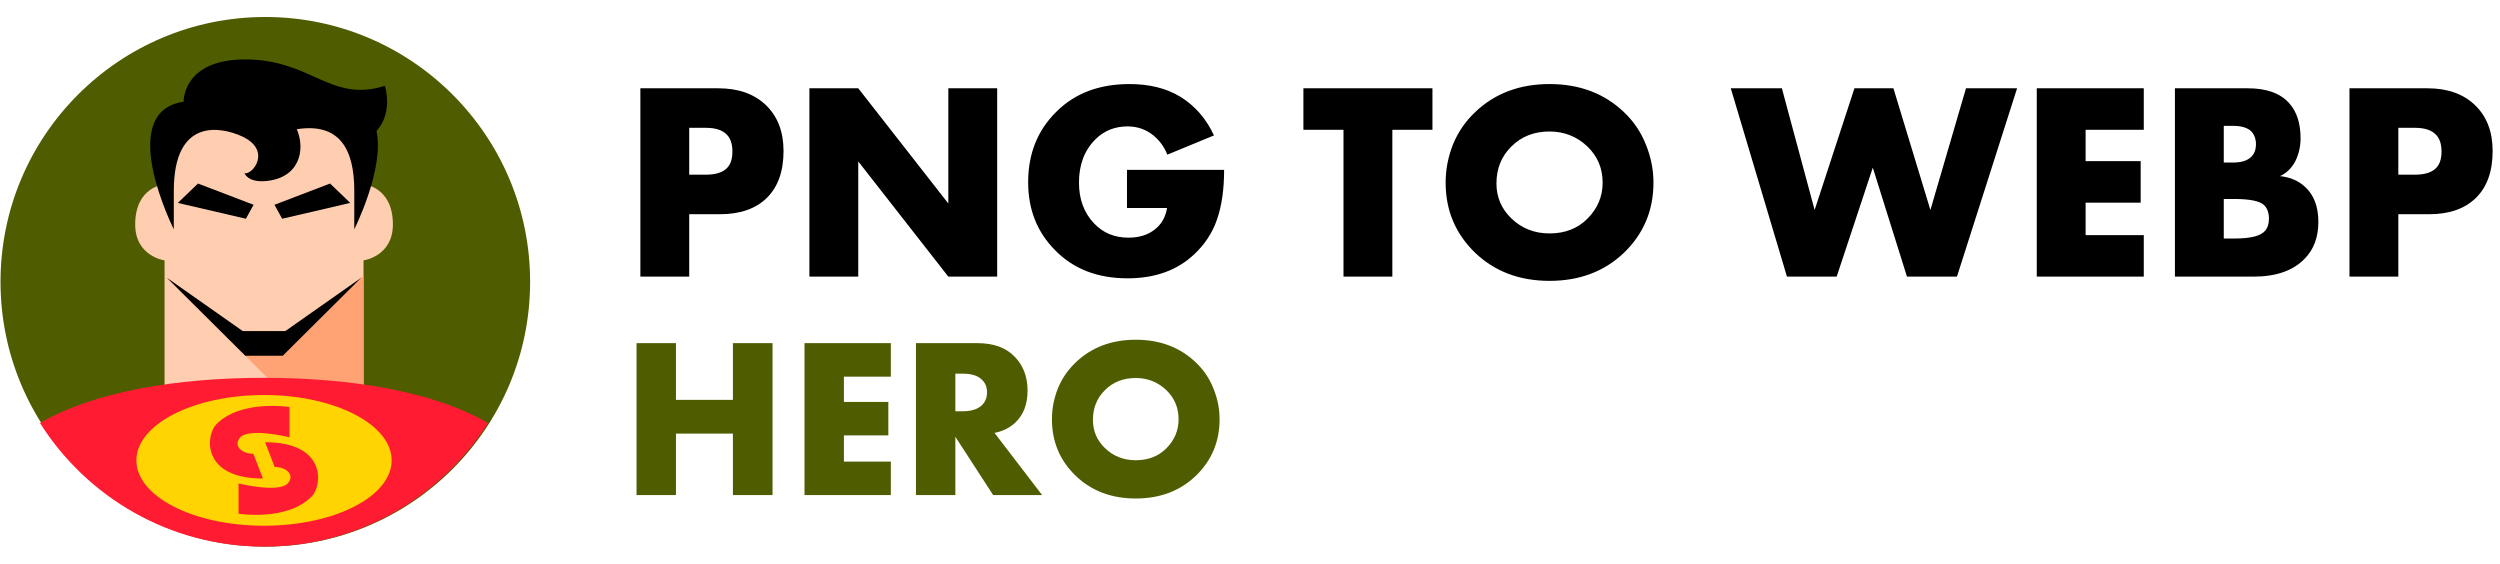
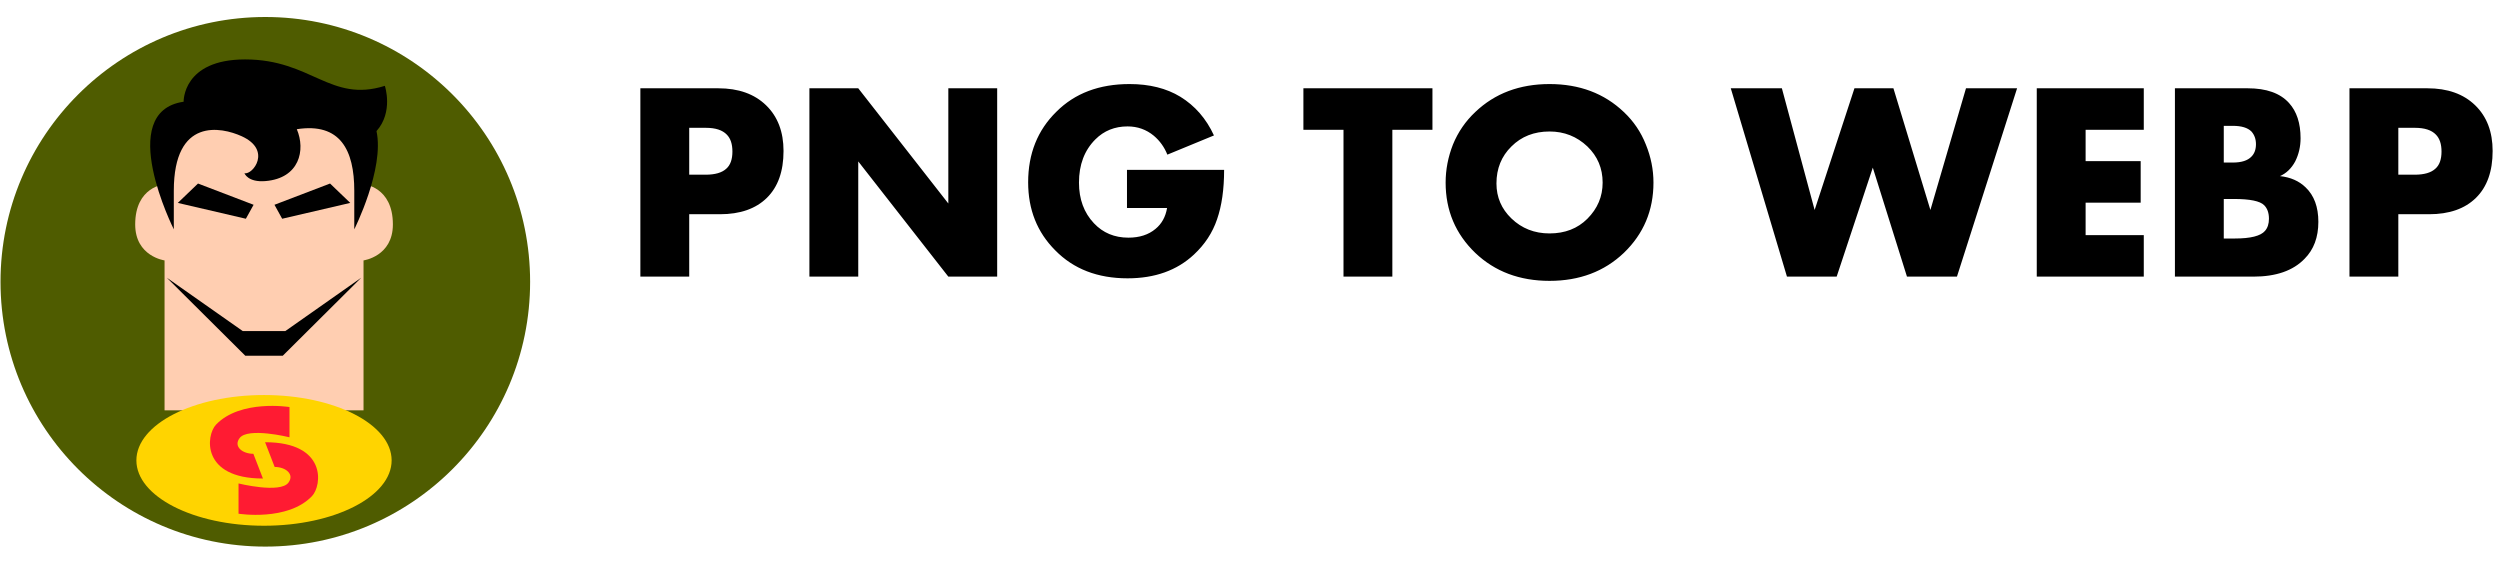
<svg xmlns="http://www.w3.org/2000/svg" width="1934" height="436" viewBox="0 0 1934 436" fill="none">
  <g clip-path="url(#clip0_170_464)">
    <path d="M205.248 422.85C318.384 422.85 410.098 331.135 410.098 218C410.098 104.864 318.384 13.15 205.248 13.15C92.113 13.15 0.398 104.864 0.398 218C0.398 331.135 92.113 422.85 205.248 422.85Z" fill="#4F5C00" />
    <path d="M281.218 142.56V123.99C281.218 67.58 204.258 73.68 204.258 73.68C204.258 73.68 127.298 67.58 127.298 123.99V142.56C127.298 142.56 104.588 144.22 104.588 173.63C104.588 198.38 127.298 201.45 127.298 201.45V317.41H281.228V201.45C281.228 201.45 303.938 198.38 303.938 173.63C303.938 144.22 281.228 142.56 281.228 142.56H281.218Z" fill="#FFCEB1" />
-     <path d="M129.049 214.84L232.199 317.41H281.219V213.45L215.009 268.2H187.909" fill="#FFA274" />
    <path d="M220.739 256.1H187.769L129.049 214.84L142.929 228.64L189.769 275.21H218.739L279.449 214.84L220.739 256.1Z" fill="black" />
    <path d="M212.328 158.419L218.288 169.219L270.958 156.969L255.328 141.979L212.328 158.419Z" fill="black" />
    <path d="M196.179 158.419L190.209 169.219L137.549 156.969L153.179 141.979L196.179 158.419Z" fill="black" />
    <path d="M297.709 66.41C255.469 79.68 241.069 45.97 189.619 45.97C141.139 45.97 142.049 78.69 142.049 78.69C88.679 86.47 134.459 177.41 134.459 177.41V147.58C134.459 90.58 171.219 98.25 186.939 105.37C210.529 116.06 195.579 135.46 189.109 134C189.109 134 191.639 141.25 205.429 140.08C231.649 137.86 236.539 116.14 229.609 99.95C263.249 94.72 274.069 116.11 274.069 147.58V177.41C274.069 177.41 297.549 130.75 291.259 101.42C304.489 86.57 297.729 66.42 297.729 66.42L297.709 66.41Z" fill="black" />
-     <path d="M204.217 292.28C136.368 292.28 72.297 303.08 30.938 327.27C67.237 384.7 131.268 422.85 204.217 422.85H204.247C277.188 422.85 341.258 384.69 377.527 327.27C336.167 303.08 272.137 292.28 204.217 292.28Z" fill="#FF1B32" />
-     <path d="M204.238 406.71C258.765 406.71 302.968 384.073 302.968 356.15C302.968 328.226 258.765 305.59 204.238 305.59C149.711 305.59 105.508 328.226 105.508 356.15C105.508 384.073 149.711 406.71 204.238 406.71Z" fill="#FFD400" />
+     <path d="M204.238 406.71C258.765 406.71 302.968 384.073 302.968 356.15C302.968 328.226 258.765 305.59 204.238 305.59C149.711 305.59 105.508 328.226 105.508 356.15C105.508 384.073 149.711 406.71 204.238 406.71" fill="#FFD400" />
    <path d="M223.949 338.29V314.89C223.949 314.89 185.989 308.79 167.119 328.5C159.319 336.65 155.449 370.19 203.409 370.19L196.009 351.06C187.529 351.06 180.469 345.43 185.349 338.91C191.789 330.32 223.949 338.29 223.949 338.29Z" fill="#FF1B32" />
    <path d="M184.529 374V397.4C184.529 397.4 222.489 403.5 241.359 383.79C249.159 375.64 253.029 342.1 205.069 342.1L212.469 361.23C220.949 361.23 228.009 366.86 223.129 373.38C216.689 381.97 184.529 374 184.529 374Z" fill="#FF1B32" />
    <path d="M556.989 165.725H533.179V214H495.388V68.3H555.678C571.26 68.3 583.565 72.669 592.594 81.407C601.623 90.144 606.138 101.94 606.138 116.794C606.138 132.522 601.842 144.609 593.25 153.055C584.658 161.502 572.571 165.725 556.989 165.725ZM533.179 98.882V135.143H545.848C553.129 135.143 558.445 133.614 561.794 130.556C564.998 127.789 566.6 123.347 566.6 117.231C566.6 111.406 565.144 107.037 562.231 104.125C558.882 100.63 553.494 98.882 546.067 98.882H533.179ZM663.944 214H626.154V68.3H663.944L733.626 157.424V68.3H771.416V214H733.626L663.944 124.876V214ZM871.831 160.919V131.43H946.974C946.974 146.429 945.154 159.172 941.513 169.657C938.018 179.996 932.047 189.098 923.601 196.962C910.494 209.194 893.383 215.311 872.267 215.311C849.113 215.311 830.473 208.102 816.347 193.685C802.367 179.705 795.377 162.157 795.377 141.041C795.377 118.906 802.658 100.702 817.221 86.431C831.492 72.16 850.351 65.024 873.797 65.024C889.233 65.024 902.339 68.3 913.116 74.854C924.475 81.844 933.139 91.819 939.11 104.78L903.067 119.634C900.737 113.809 897.242 108.93 892.582 104.998C886.757 100.193 879.986 97.79 872.267 97.79C862.365 97.79 854.064 101.139 847.365 107.838C838.919 116.284 834.696 127.425 834.696 141.259C834.696 154.075 838.555 164.56 846.273 172.715C853.263 180.142 862.146 183.855 872.923 183.855C881.515 183.855 888.505 181.598 893.893 177.084C898.699 173.152 901.684 167.764 902.849 160.919H871.831ZM1108.14 100.411H1077.12V214H1039.33V100.411H1008.31V68.3H1108.14V100.411ZM1279.12 141.259C1279.12 162.812 1271.47 180.943 1256.18 195.651C1241.03 210.068 1221.88 217.277 1198.73 217.277C1175.57 217.277 1156.42 210.068 1141.28 195.651C1125.99 180.943 1118.34 162.812 1118.34 141.259C1118.34 131.211 1120.24 121.381 1124.02 111.77C1127.95 102.159 1133.71 93.785 1141.28 86.65C1156.42 72.232 1175.57 65.024 1198.73 65.024C1221.88 65.024 1241.03 72.232 1256.18 86.65C1263.75 93.785 1269.43 102.159 1273.22 111.77C1277.15 121.381 1279.12 131.211 1279.12 141.259ZM1198.73 101.722C1186.79 101.722 1176.96 105.581 1169.24 113.299C1161.52 120.872 1157.66 130.41 1157.66 141.915C1157.66 152.546 1161.52 161.574 1169.24 169.001C1177.25 176.72 1187.08 180.579 1198.73 180.579C1210.67 180.579 1220.43 176.792 1228 169.22C1235.86 161.356 1239.8 152.036 1239.8 141.259C1239.8 130.192 1235.86 120.872 1228 113.299C1219.85 105.581 1210.09 101.722 1198.73 101.722ZM1338.93 68.3H1378.46L1403.8 162.448L1434.6 68.3H1464.75L1493.36 162.448L1520.89 68.3H1560.42L1513.9 214H1475.23L1448.8 129.682L1420.84 214H1382.39L1338.93 68.3ZM1658.43 68.3V100.411H1613.43V124.658H1656.03V156.769H1613.43V181.889H1658.43V214H1575.64V68.3H1658.43ZM1743.24 214H1682.52V68.3H1738.87C1753.29 68.3 1763.92 72.087 1770.77 79.659C1776.74 86.213 1779.72 95.314 1779.72 106.964C1779.72 113.372 1778.34 119.343 1775.57 124.876C1772.66 130.265 1768.73 134.051 1763.78 136.235C1771.93 137.109 1778.56 140.022 1783.65 144.973C1790.21 151.235 1793.48 160.118 1793.48 171.623C1793.48 183.564 1789.92 193.103 1782.78 200.238C1773.9 209.413 1760.72 214 1743.24 214ZM1720.31 97.353V125.75H1727.3C1734 125.75 1738.8 124.221 1741.71 121.163C1744.04 118.833 1745.21 115.629 1745.21 111.552C1745.21 107.62 1744.04 104.343 1741.71 101.722C1738.8 98.809 1734 97.353 1727.3 97.353H1720.31ZM1720.31 153.929V184.511H1728.83C1741.06 184.511 1748.85 182.545 1752.2 178.613C1754.24 176.283 1755.26 173.152 1755.26 169.22C1755.26 164.705 1754.02 161.21 1751.54 158.735C1748.34 155.531 1740.55 153.929 1728.17 153.929H1720.31ZM1879.15 165.725H1855.34V214H1817.55V68.3H1877.84C1893.42 68.3 1905.72 72.669 1914.75 81.407C1923.78 90.144 1928.3 101.94 1928.3 116.794C1928.3 132.522 1924 144.609 1915.41 153.055C1906.82 161.502 1894.73 165.725 1879.15 165.725ZM1855.34 98.882V135.143H1868.01C1875.29 135.143 1880.6 133.614 1883.95 130.556C1887.16 127.789 1888.76 123.347 1888.76 117.231C1888.76 111.406 1887.3 107.037 1884.39 104.125C1881.04 100.63 1875.65 98.882 1868.23 98.882H1855.34Z" fill="black" />
-     <path d="M522.919 265.461V309.34H566.974V265.461H597.636V383H566.974V335.421H522.919V383H492.433V265.461H522.919ZM689.148 265.461V291.366H652.847V310.926H687.21V336.83H652.847V357.096H689.148V383H622.361V265.461H689.148ZM708.578 265.461H756.157C768.61 265.461 778.185 268.927 784.881 275.858C791.578 282.672 794.926 291.483 794.926 302.291C794.926 312.629 791.812 320.794 785.586 326.786C781.239 330.898 775.835 333.6 769.374 334.892L806.204 383H768.316L739.064 337.888V383H708.578V265.461ZM739.064 289.075V318.151H744.879C751.458 318.151 756.392 316.565 759.682 313.393C762.266 310.809 763.559 307.519 763.559 303.525C763.559 299.413 762.208 296.124 759.505 293.656C756.451 290.602 751.576 289.075 744.879 289.075H739.064ZM943.471 324.319C943.471 341.706 937.303 356.332 924.968 368.198C912.75 379.828 897.301 385.643 878.622 385.643C859.943 385.643 844.494 379.828 832.276 368.198C819.941 356.332 813.773 341.706 813.773 324.319C813.773 316.213 815.3 308.283 818.355 300.529C821.527 292.775 826.167 286.02 832.276 280.264C844.494 268.633 859.943 262.818 878.622 262.818C897.301 262.818 912.75 268.633 924.968 280.264C931.077 286.02 935.658 292.775 938.713 300.529C941.885 308.283 943.471 316.213 943.471 324.319ZM878.622 292.423C868.989 292.423 861.059 295.536 854.832 301.763C848.606 307.872 845.493 315.566 845.493 324.847C845.493 333.423 848.606 340.707 854.832 346.699C861.294 352.925 869.224 356.038 878.622 356.038C888.255 356.038 896.126 352.984 902.235 346.875C908.579 340.531 911.751 333.012 911.751 324.319C911.751 315.39 908.579 307.872 902.235 301.763C895.657 295.536 887.785 292.423 878.622 292.423Z" fill="#4F5C00" />
  </g>
  <defs>
    <clipPath id="clip0_170_464">
      <rect width="1932.7" height="436" fill="white" transform="translate(0.398)" />
    </clipPath>
  </defs>
</svg>